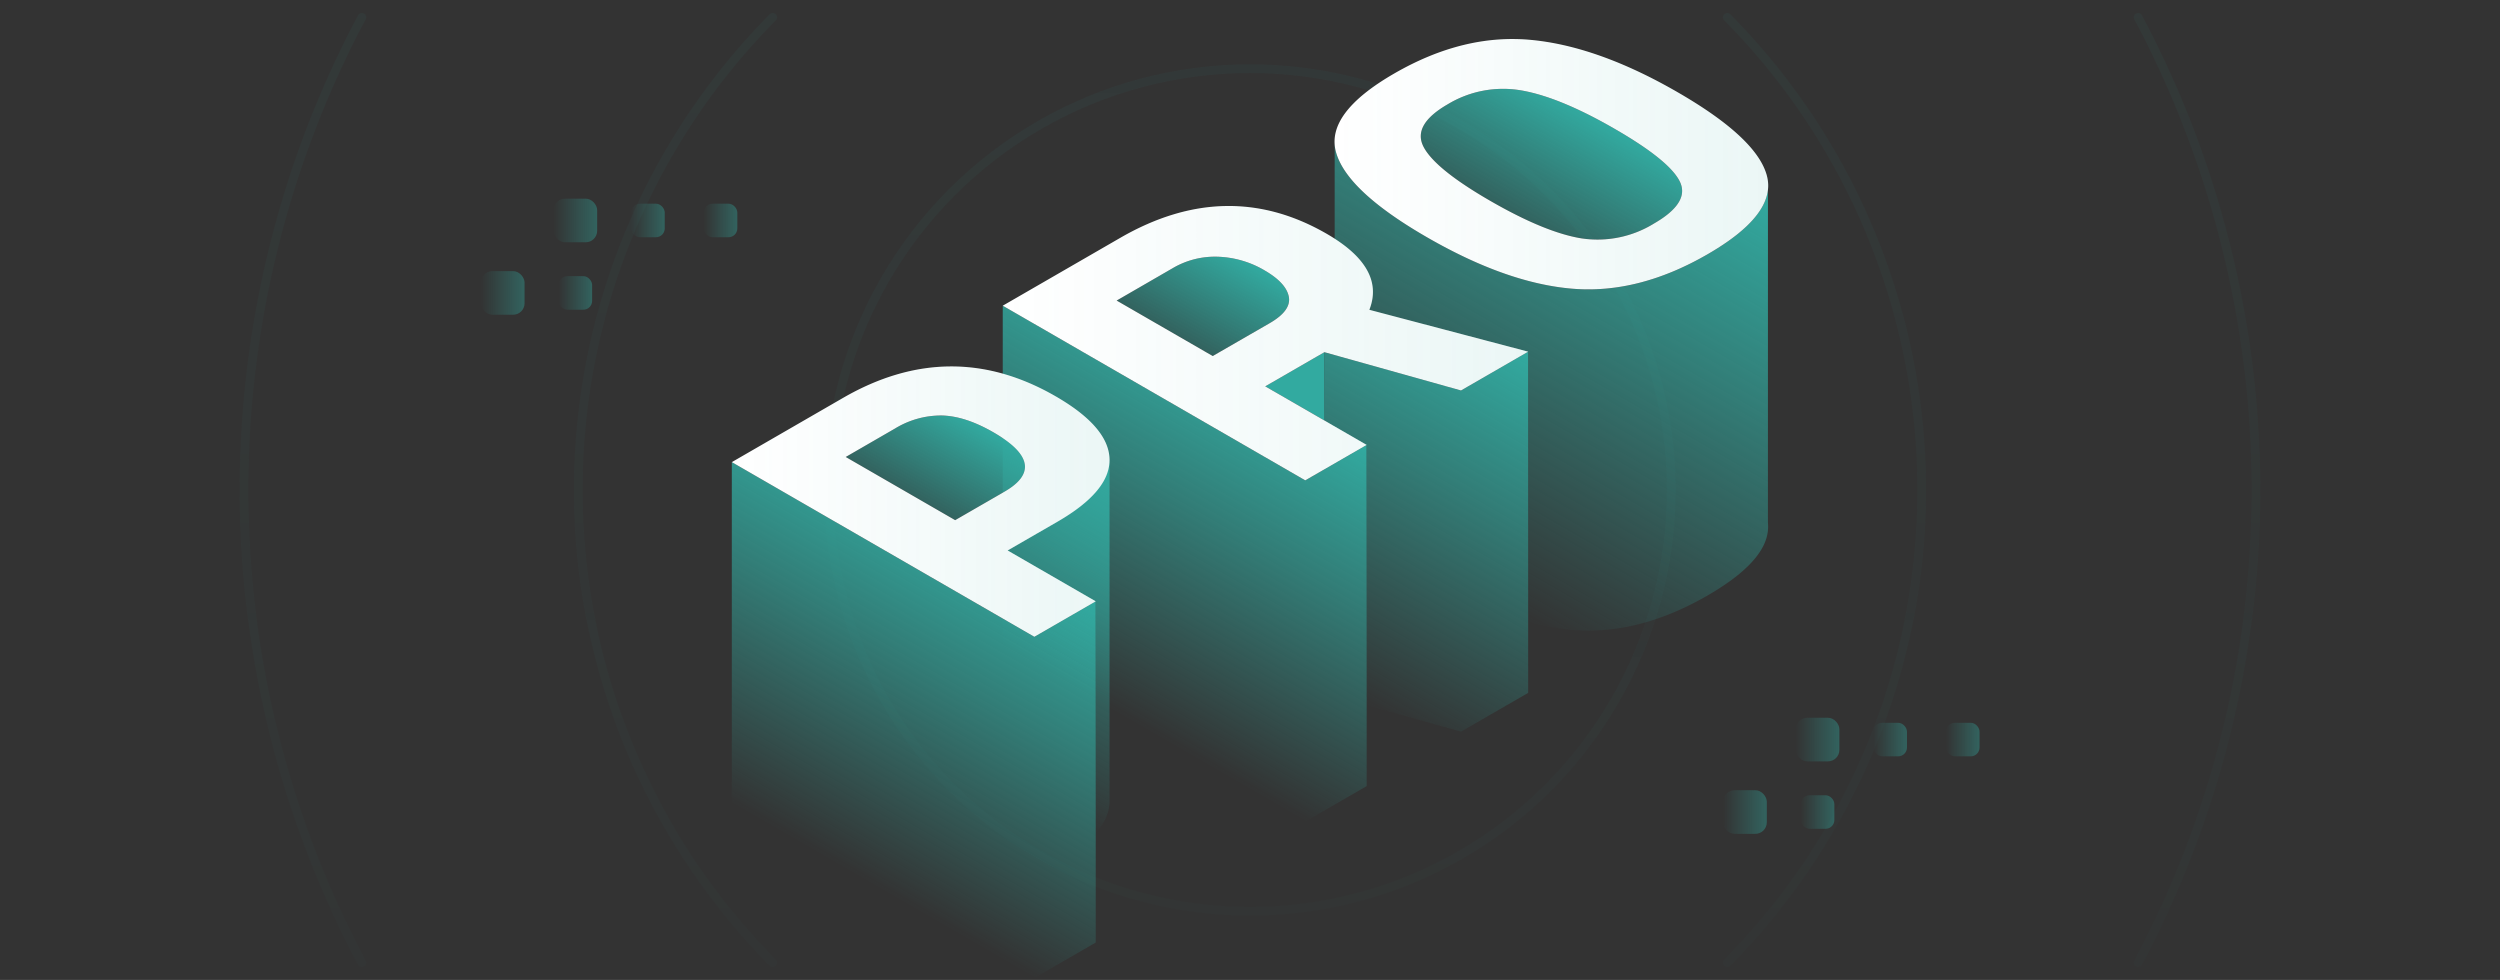
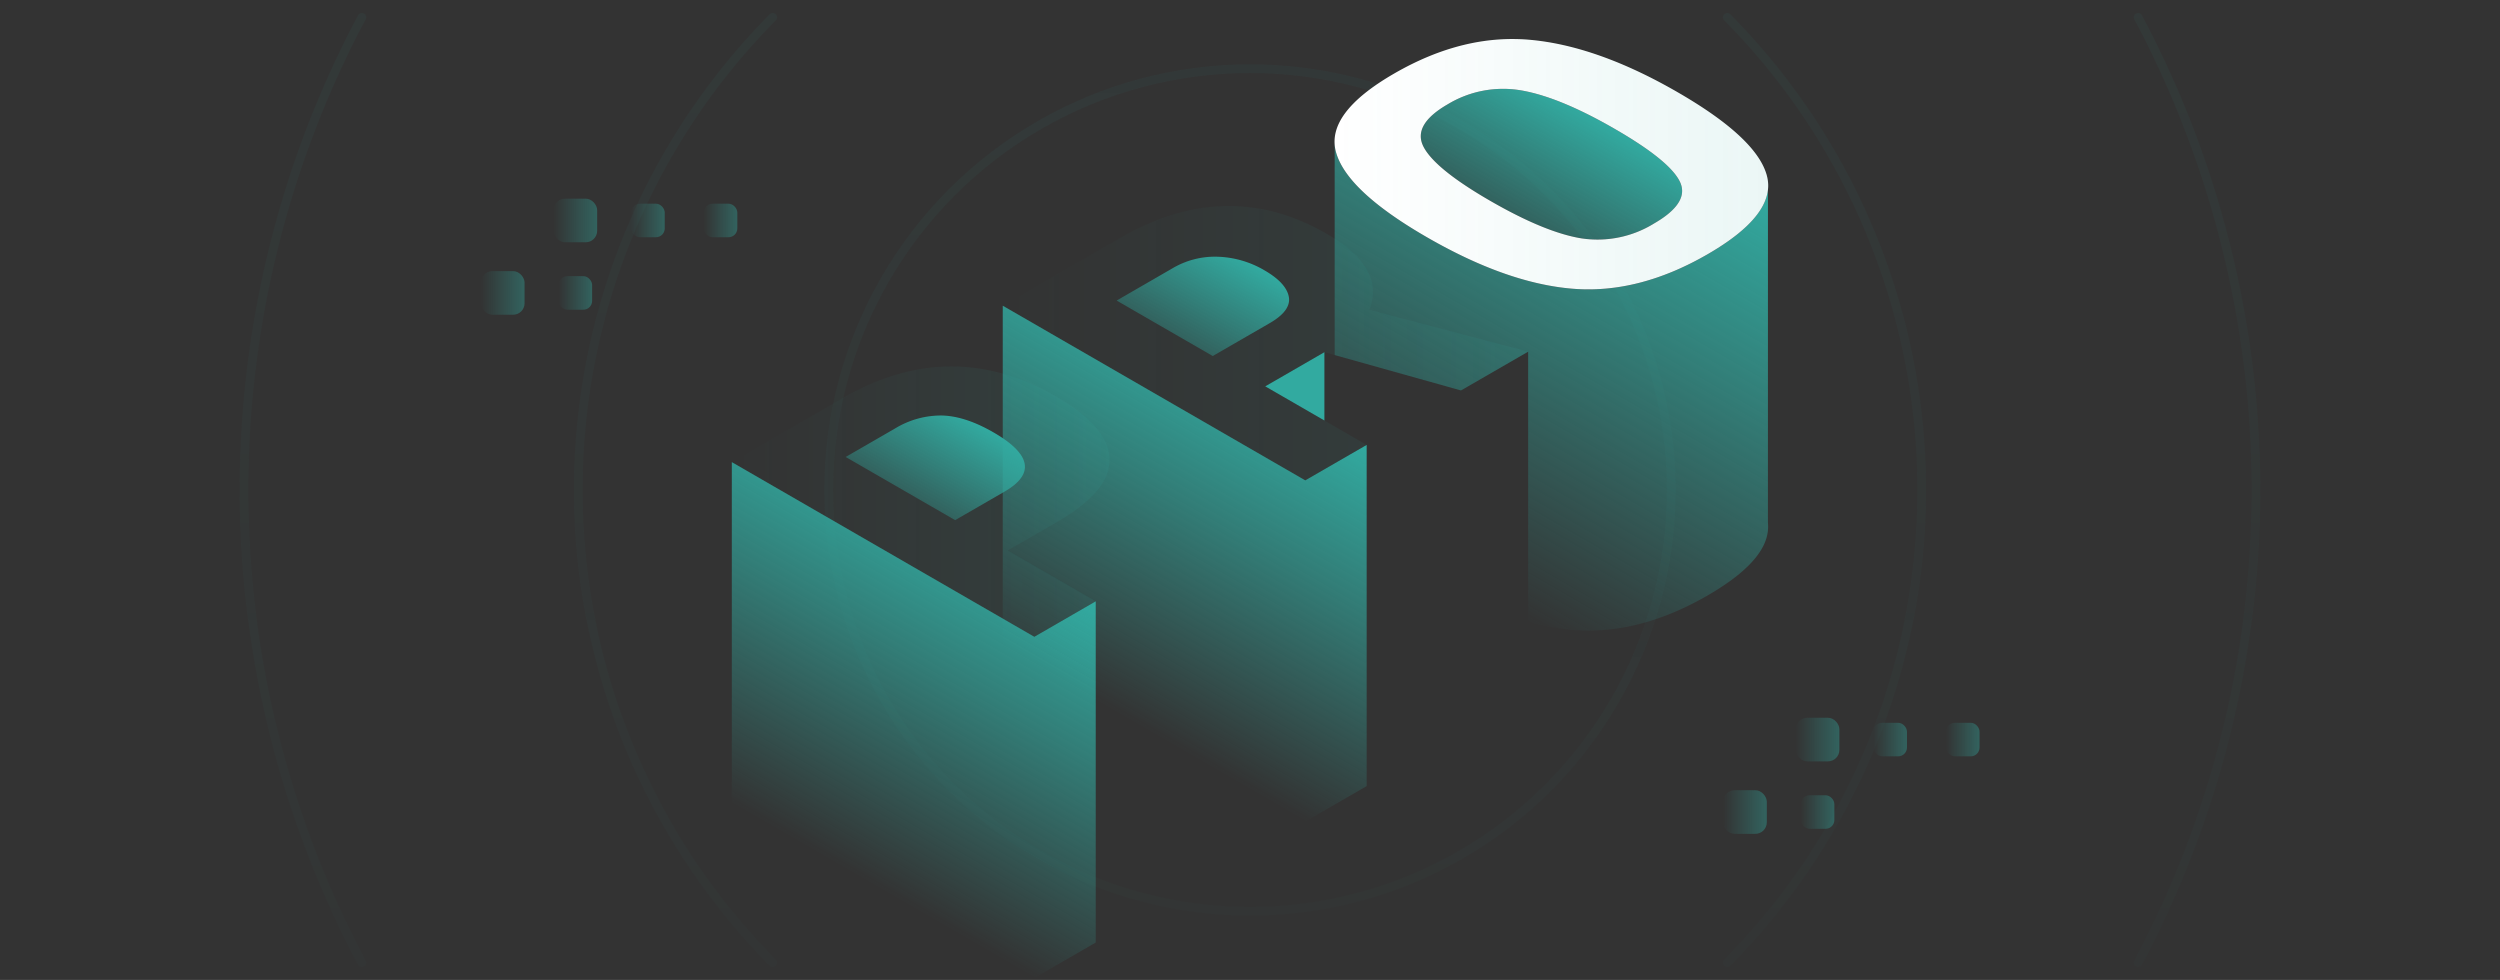
<svg xmlns="http://www.w3.org/2000/svg" xmlns:xlink="http://www.w3.org/1999/xlink" viewBox="0 0 574 225">
  <rect x="0" y="0" width="574" height="225" fill="#333333" stroke="none" />
  <defs>
    <linearGradient id="a" x1="287" y1="210.232" x2="287" y2="14.768" gradientUnits="userSpaceOnUse">
      <stop offset="0" stop-color="#32aaa0" stop-opacity="0.4" />
      <stop offset="0.368" stop-color="#32aaa0" stop-opacity="0.628" />
      <stop offset="1" stop-color="#32aaa0" />
    </linearGradient>
    <linearGradient id="b" x1="155.1" y1="222.025" x2="155.1" y2="2.975" xlink:href="#a" />
    <linearGradient id="c" x1="418.901" y1="222.025" x2="418.901" y2="2.975" xlink:href="#a" />
    <linearGradient id="d" x1="504.444" y1="222.025" x2="504.444" y2="2.975" xlink:href="#a" />
    <linearGradient id="e" x1="69.556" y1="222.025" x2="69.556" y2="2.975" xlink:href="#a" />
    <linearGradient id="f" x1="-2681.02" y1="3131.827" x2="-2691.036" y2="3131.827" gradientTransform="matrix(1, 0, 0, -1, 3103.343, 3301.632)" gradientUnits="userSpaceOnUse">
      <stop offset="0" stop-color="#32aaa0" stop-opacity="0" />
      <stop offset="0.609" stop-color="#32aaa0" stop-opacity="0.625" />
      <stop offset="1" stop-color="#32aaa0" />
    </linearGradient>
    <linearGradient id="g" x1="-2715.511" y1="3131.827" x2="-2723.216" y2="3131.827" gradientTransform="matrix(1, 0, 0, -1, 3170.014, 3301.632)" xlink:href="#f" />
    <linearGradient id="h" x1="-2698.843" y1="3131.827" x2="-2706.548" y2="3131.827" gradientTransform="matrix(1, 0, 0, -1, 3136.679, 3301.632)" xlink:href="#f" />
    <linearGradient id="i" x1="-2682.176" y1="3148.463" x2="-2689.88" y2="3148.463" gradientTransform="matrix(1, 0, 0, -1, 3103.343, 3334.905)" xlink:href="#f" />
    <linearGradient id="j" x1="-2664.352" y1="3148.463" x2="-2674.368" y2="3148.463" gradientTransform="matrix(1, 0, 0, -1, 3070.008, 3334.905)" xlink:href="#f" />
    <linearGradient id="k" x1="-2395.804" y1="3012.641" x2="-2405.82" y2="3012.641" gradientTransform="matrix(1, 0, 0, -1, 2532.912, 3063.26)" xlink:href="#f" />
    <linearGradient id="l" x1="-2430.295" y1="3012.641" x2="-2438" y2="3012.641" gradientTransform="matrix(1, 0, 0, -1, 2599.583, 3063.26)" xlink:href="#f" />
    <linearGradient id="m" x1="-2413.628" y1="3012.641" x2="-2421.332" y2="3012.641" gradientTransform="matrix(1, 0, 0, -1, 2566.248, 3063.26)" xlink:href="#f" />
    <linearGradient id="n" x1="-2396.96" y1="3029.278" x2="-2404.665" y2="3029.278" gradientTransform="matrix(1, 0, 0, -1, 2532.912, 3096.534)" xlink:href="#f" />
    <linearGradient id="o" x1="-2379.136" y1="3029.278" x2="-2389.152" y2="3029.278" gradientTransform="matrix(1, 0, 0, -1, 2499.577, 3096.534)" xlink:href="#f" />
    <linearGradient id="p" x1="271.403" y1="77.68" x2="282.894" y2="57.776" xlink:href="#a" />
    <linearGradient id="q" x1="326.912" y1="128.967" x2="383.696" y2="30.614" gradientTransform="matrix(1, 0, 0, 1, 0, 0)" xlink:href="#f" />
    <linearGradient id="r" x1="189.317" y1="196.735" x2="230.288" y2="125.772" gradientTransform="matrix(1, 0, 0, 1, 0, 0)" xlink:href="#f" />
    <linearGradient id="s" x1="251.524" y1="160.82" x2="292.494" y2="89.857" gradientTransform="matrix(1, 0, 0, 1, 0, 0)" xlink:href="#f" />
    <linearGradient id="t" x1="305.889" y1="157.361" x2="350.31" y2="80.422" gradientTransform="matrix(1, 0, 0, 1, 0, 0)" xlink:href="#f" />
    <linearGradient id="u" x1="210.327" y1="114.247" x2="221.257" y2="95.316" xlink:href="#a" />
    <linearGradient id="v" x1="230.071" y1="178.896" x2="268.068" y2="113.084" gradientTransform="matrix(1, 0, 0, 1, 0, 0)" xlink:href="#f" />
    <linearGradient id="w" x1="348.987" y1="50.053" x2="363.288" y2="25.284" xlink:href="#a" />
    <linearGradient id="x" x1="168.024" y1="115.168" x2="254.752" y2="115.168" gradientTransform="matrix(1, 0, 0, 1, 0, 0)" xlink:href="#f" />
    <linearGradient id="y" x1="230.231" y1="78.793" x2="350.867" y2="78.793" gradientTransform="matrix(1, 0, 0, 1, 0, 0)" xlink:href="#f" />
    <linearGradient id="z" x1="306.411" y1="37.701" x2="405.976" y2="37.701" gradientTransform="matrix(1, 0, 0, 1, 0, 0)" xlink:href="#f" />
  </defs>
  <title>Illustration_PRO</title>
  <circle cx="287" cy="112.5" r="96.732" style="fill:none;stroke-miterlimit:10;stroke-width:2px;opacity:0.05;stroke:url(#a)" />
  <g style="opacity:0.05">
    <path d="M177.427,3.975a154.2,154.2,0,0,0,0,217.05" style="fill:none;stroke-linecap:round;stroke-linejoin:round;stroke-width:2px;stroke:url(#b)" />
    <path d="M396.574,221.025a154.2,154.2,0,0,0,0-217.05" style="fill:none;stroke-linecap:round;stroke-linejoin:round;stroke-width:2px;stroke:url(#c)" />
  </g>
  <g style="opacity:0.05">
    <path d="M490.918,221.025a231.212,231.212,0,0,0,0-217.05" style="fill:none;stroke-linecap:round;stroke-miterlimit:10;stroke-width:2px;stroke:url(#d)" />
    <path d="M83.082,3.975a231.212,231.212,0,0,0,0,217.05" style="fill:none;stroke-linecap:round;stroke-miterlimit:10;stroke-width:2px;stroke:url(#e)" />
  </g>
  <rect x="412.308" y="164.797" width="10.016" height="10.016" rx="2.632" transform="translate(834.631 339.61) rotate(-180)" style="opacity:0.4;fill:url(#f)" />
  <rect x="446.799" y="165.953" width="7.705" height="7.705" rx="2.024" transform="translate(901.302 339.61) rotate(-180)" style="opacity:0.4;fill:url(#g)" />
  <rect x="430.131" y="165.953" width="7.705" height="7.705" rx="2.024" transform="translate(867.967 339.61) rotate(-180)" style="opacity:0.4;fill:url(#h)" />
  <rect x="413.463" y="182.59" width="7.705" height="7.705" rx="2.024" transform="translate(834.631 372.884) rotate(-180)" style="opacity:0.4;fill:url(#i)" />
  <rect x="395.64" y="181.434" width="10.016" height="10.016" rx="2.632" transform="translate(801.295 372.884) rotate(-180)" style="opacity:0.4;fill:url(#j)" />
  <rect x="127.092" y="45.611" width="10.016" height="10.016" rx="2.632" transform="translate(264.2 101.239) rotate(-180)" style="opacity:0.4;fill:url(#k)" />
  <rect x="161.583" y="46.767" width="7.705" height="7.705" rx="2.024" transform="translate(330.871 101.239) rotate(-180)" style="opacity:0.4;fill:url(#l)" />
  <rect x="144.915" y="46.767" width="7.705" height="7.705" rx="2.024" transform="translate(297.535 101.239) rotate(-180)" style="opacity:0.4;fill:url(#m)" />
  <rect x="128.248" y="63.404" width="7.705" height="7.705" rx="2.024" transform="translate(264.2 134.512) rotate(-180)" style="opacity:0.4;fill:url(#n)" />
  <rect x="110.424" y="62.248" width="10.016" height="10.016" rx="2.632" transform="translate(230.864 134.512) rotate(-180)" style="opacity:0.4;fill:url(#o)" />
  <path d="M295.911,68.122q-.61-3.183-5.618-6.074a22.531,22.531,0,0,0-10.572-3.1,19.132,19.132,0,0,0-10.47,2.624L256.38,69.007l22.065,12.739L291.52,74.2Q296.524,71.308,295.911,68.122Z" style="fill:url(#p)" />
  <path d="M405.921,43.456l0,0v-.009q-.709,7.332-13.887,14.947-15.834,9.142-30.951,7.9T327.576,54.44Q309.192,43.826,306.74,34.921a9.082,9.082,0,0,1-.3-1.909V81.521l29,8.127,15.424-8.905V142.8a58.705,58.705,0,0,0,10.216,1.838q15.119,1.24,30.951-7.9,13.161-7.6,13.884-14.911l0,0v-.051a8.542,8.542,0,0,0,0-1.744Z" style="fill:url(#q)" />
  <polygon points="237.485 146.204 168.024 106.101 168.024 184.442 237.485 224.545 251.581 216.406 251.581 185.608 251.581 138.065 237.485 146.204" style="fill:url(#r)" />
  <polygon points="313.787 180.491 313.787 102.151 299.691 110.289 230.231 70.186 230.231 148.527 299.691 188.63 313.787 180.491" style="fill:url(#s)" />
-   <polygon points="335.442 89.648 304.084 80.861 304.084 107.753 313.788 102.151 313.788 161.921 335.442 167.989 350.866 159.084 350.866 80.743 335.442 89.648" style="fill:url(#t)" />
  <polygon points="290.499 88.705 304.084 80.861 304.084 96.549 290.499 88.705" style="fill:#32aaa0" />
  <path d="M219.3,119.429l11.338-6.547q10.519-6.074-2.553-13.622-6.433-3.716-11.8-3.863a20.275,20.275,0,0,0-10.777,2.978l-11.339,6.546Z" style="fill:url(#u)" />
-   <path d="M254.734,105.407q.067,7.287-11.94,14.222l-10.957,6.326-.482.433v16.276l6.13,3.54,14.1-8.139v53.25c2.164-2.494,3.238-5.019,3.166-7.578l0,0V105.394Z" style="fill:url(#v)" />
  <path d="M342.134,46.1q12.613,7.283,20.989,8.639a24.679,24.679,0,0,0,16.65-3.421q8.274-4.776,5.924-9.613T370.735,29.584q-12.613-7.283-21.4-8.818a24.569,24.569,0,0,0-16.955,3.185q-8.174,4.719-5.517,9.789T342.134,46.1Z" style="fill:url(#w)" />
-   <path d="M242.8,119.783l-11.44,6.605,20.226,11.677-14.1,8.139-69.461-40.1,25.537-14.744Q218.279,77.086,242.387,91q12.161,7.021,12.362,14.391T242.8,119.783Zm-23.493-.354,11.338-6.547q10.519-6.074-2.553-13.622-6.433-3.716-11.8-3.863a20.275,20.275,0,0,0-10.777,2.978l-11.339,6.546Z" style="fill:#fff" />
-   <path d="M290.5,88.705l23.288,13.446-14.1,8.138-69.46-40.1L257.2,54.617q24.516-14.154,47.4-.943,13.586,7.845,9.805,17.456l36.466,9.613-15.425,8.905-31.358-8.787Zm5.412-20.583q-.61-3.183-5.618-6.074a22.531,22.531,0,0,0-10.572-3.1,19.132,19.132,0,0,0-10.47,2.624L256.38,69.007l22.065,12.739L291.52,74.2Q296.524,71.308,295.911,68.122Z" style="fill:#fff" />
  <path d="M405.72,40.523q2.145,8.73-13.687,17.869t-30.951,7.9Q345.96,65.056,327.576,54.44T306.74,34.921q-2.451-8.905,13.382-18.046t31.256-7.726q15.425,1.416,33.809,12.029T405.72,40.523Zm-42.6,14.212a24.679,24.679,0,0,0,16.65-3.421q8.274-4.776,5.924-9.613T370.735,29.584q-12.613-7.283-21.4-8.818a24.569,24.569,0,0,0-16.955,3.185q-8.174,4.719-5.517,9.789T342.134,46.1Q354.748,53.379,363.123,54.735Z" style="fill:#fff" />
  <g style="opacity:0.1">
    <path d="M242.8,119.783l-11.44,6.605,20.226,11.677-14.1,8.139-69.461-40.1,25.537-14.744Q218.279,77.086,242.387,91q12.161,7.021,12.362,14.391T242.8,119.783Zm-23.493-.354,11.338-6.547q10.519-6.074-2.553-13.622-6.433-3.716-11.8-3.863a20.275,20.275,0,0,0-10.777,2.978l-11.339,6.546Z" style="fill:url(#x)" />
    <path d="M290.5,88.705l23.288,13.446-14.1,8.138-69.46-40.1L257.2,54.617q24.516-14.154,47.4-.943,13.586,7.845,9.805,17.456l36.466,9.613-15.425,8.905-31.358-8.787Zm5.412-20.583q-.61-3.183-5.618-6.074a22.531,22.531,0,0,0-10.572-3.1,19.132,19.132,0,0,0-10.47,2.624L256.38,69.007l22.065,12.739L291.52,74.2Q296.524,71.308,295.911,68.122Z" style="fill:url(#y)" />
    <path d="M405.72,40.523q2.145,8.73-13.687,17.869t-30.951,7.9Q345.96,65.056,327.576,54.44T306.74,34.921q-2.451-8.905,13.382-18.046t31.256-7.726q15.425,1.416,33.809,12.029T405.72,40.523Zm-42.6,14.212a24.679,24.679,0,0,0,16.65-3.421q8.274-4.776,5.924-9.613T370.735,29.584q-12.613-7.283-21.4-8.818a24.569,24.569,0,0,0-16.955,3.185q-8.174,4.719-5.517,9.789T342.134,46.1Q354.748,53.379,363.123,54.735Z" style="fill:url(#z)" />
  </g>
</svg>